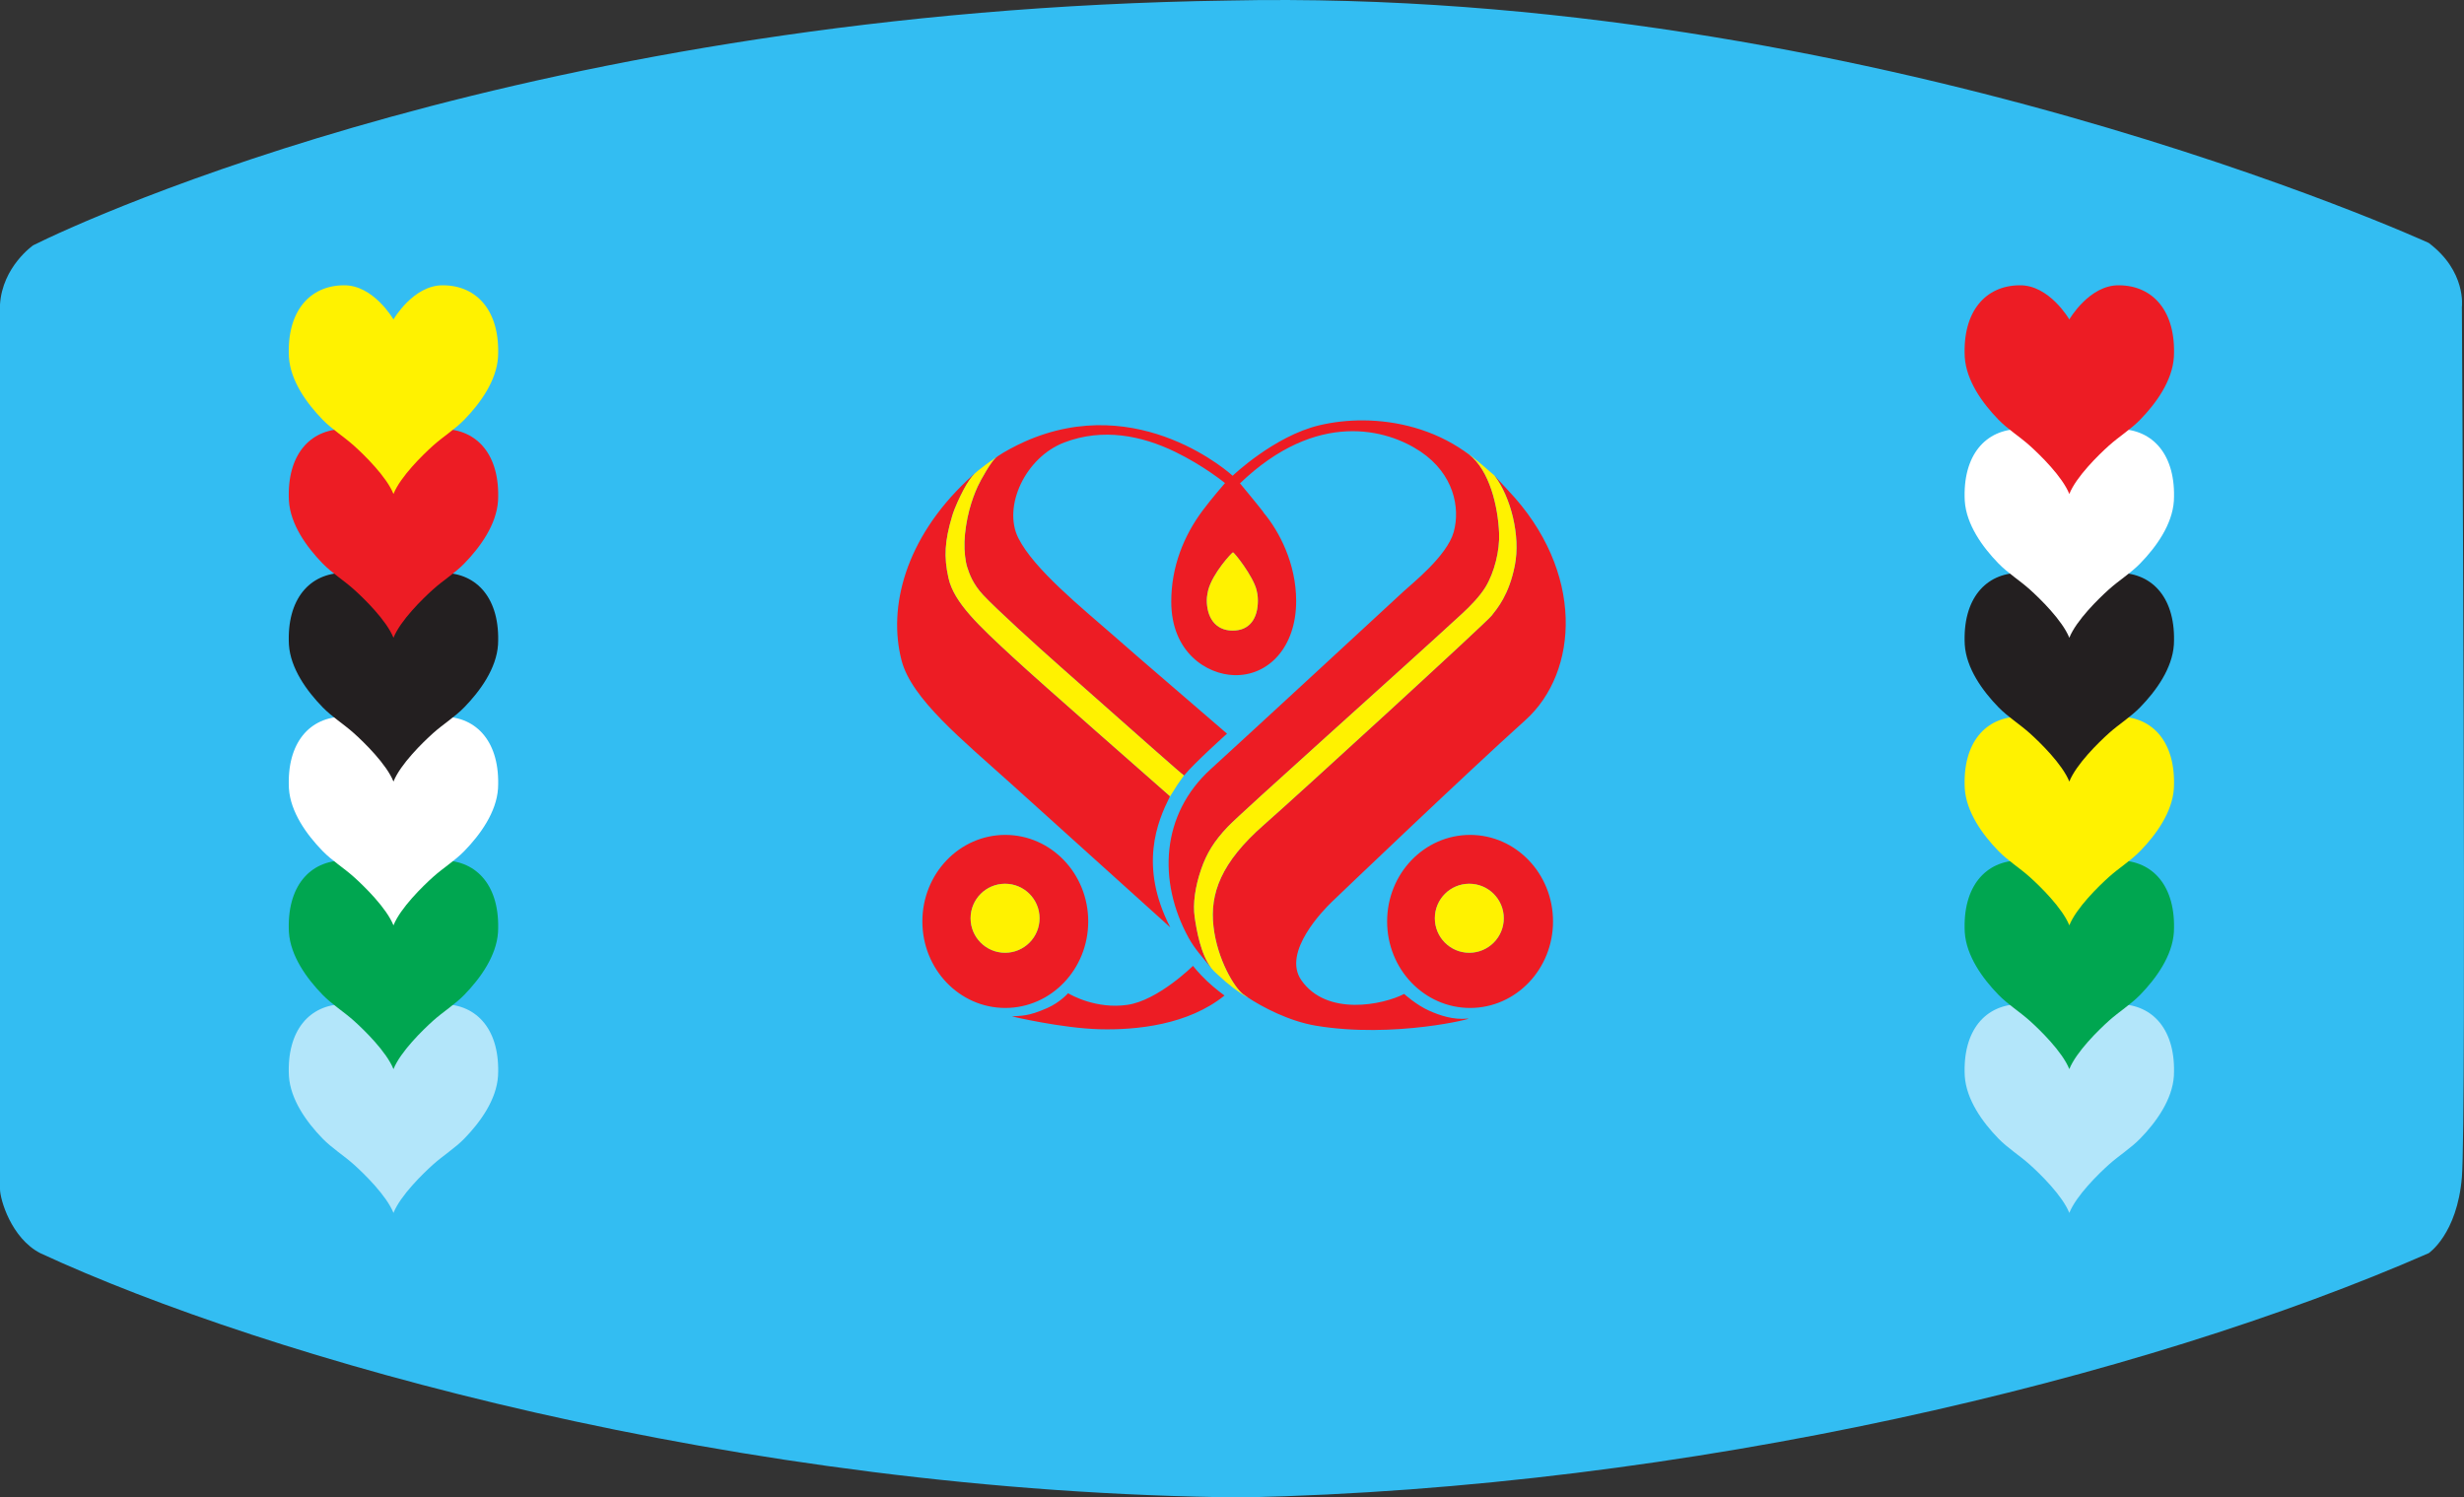
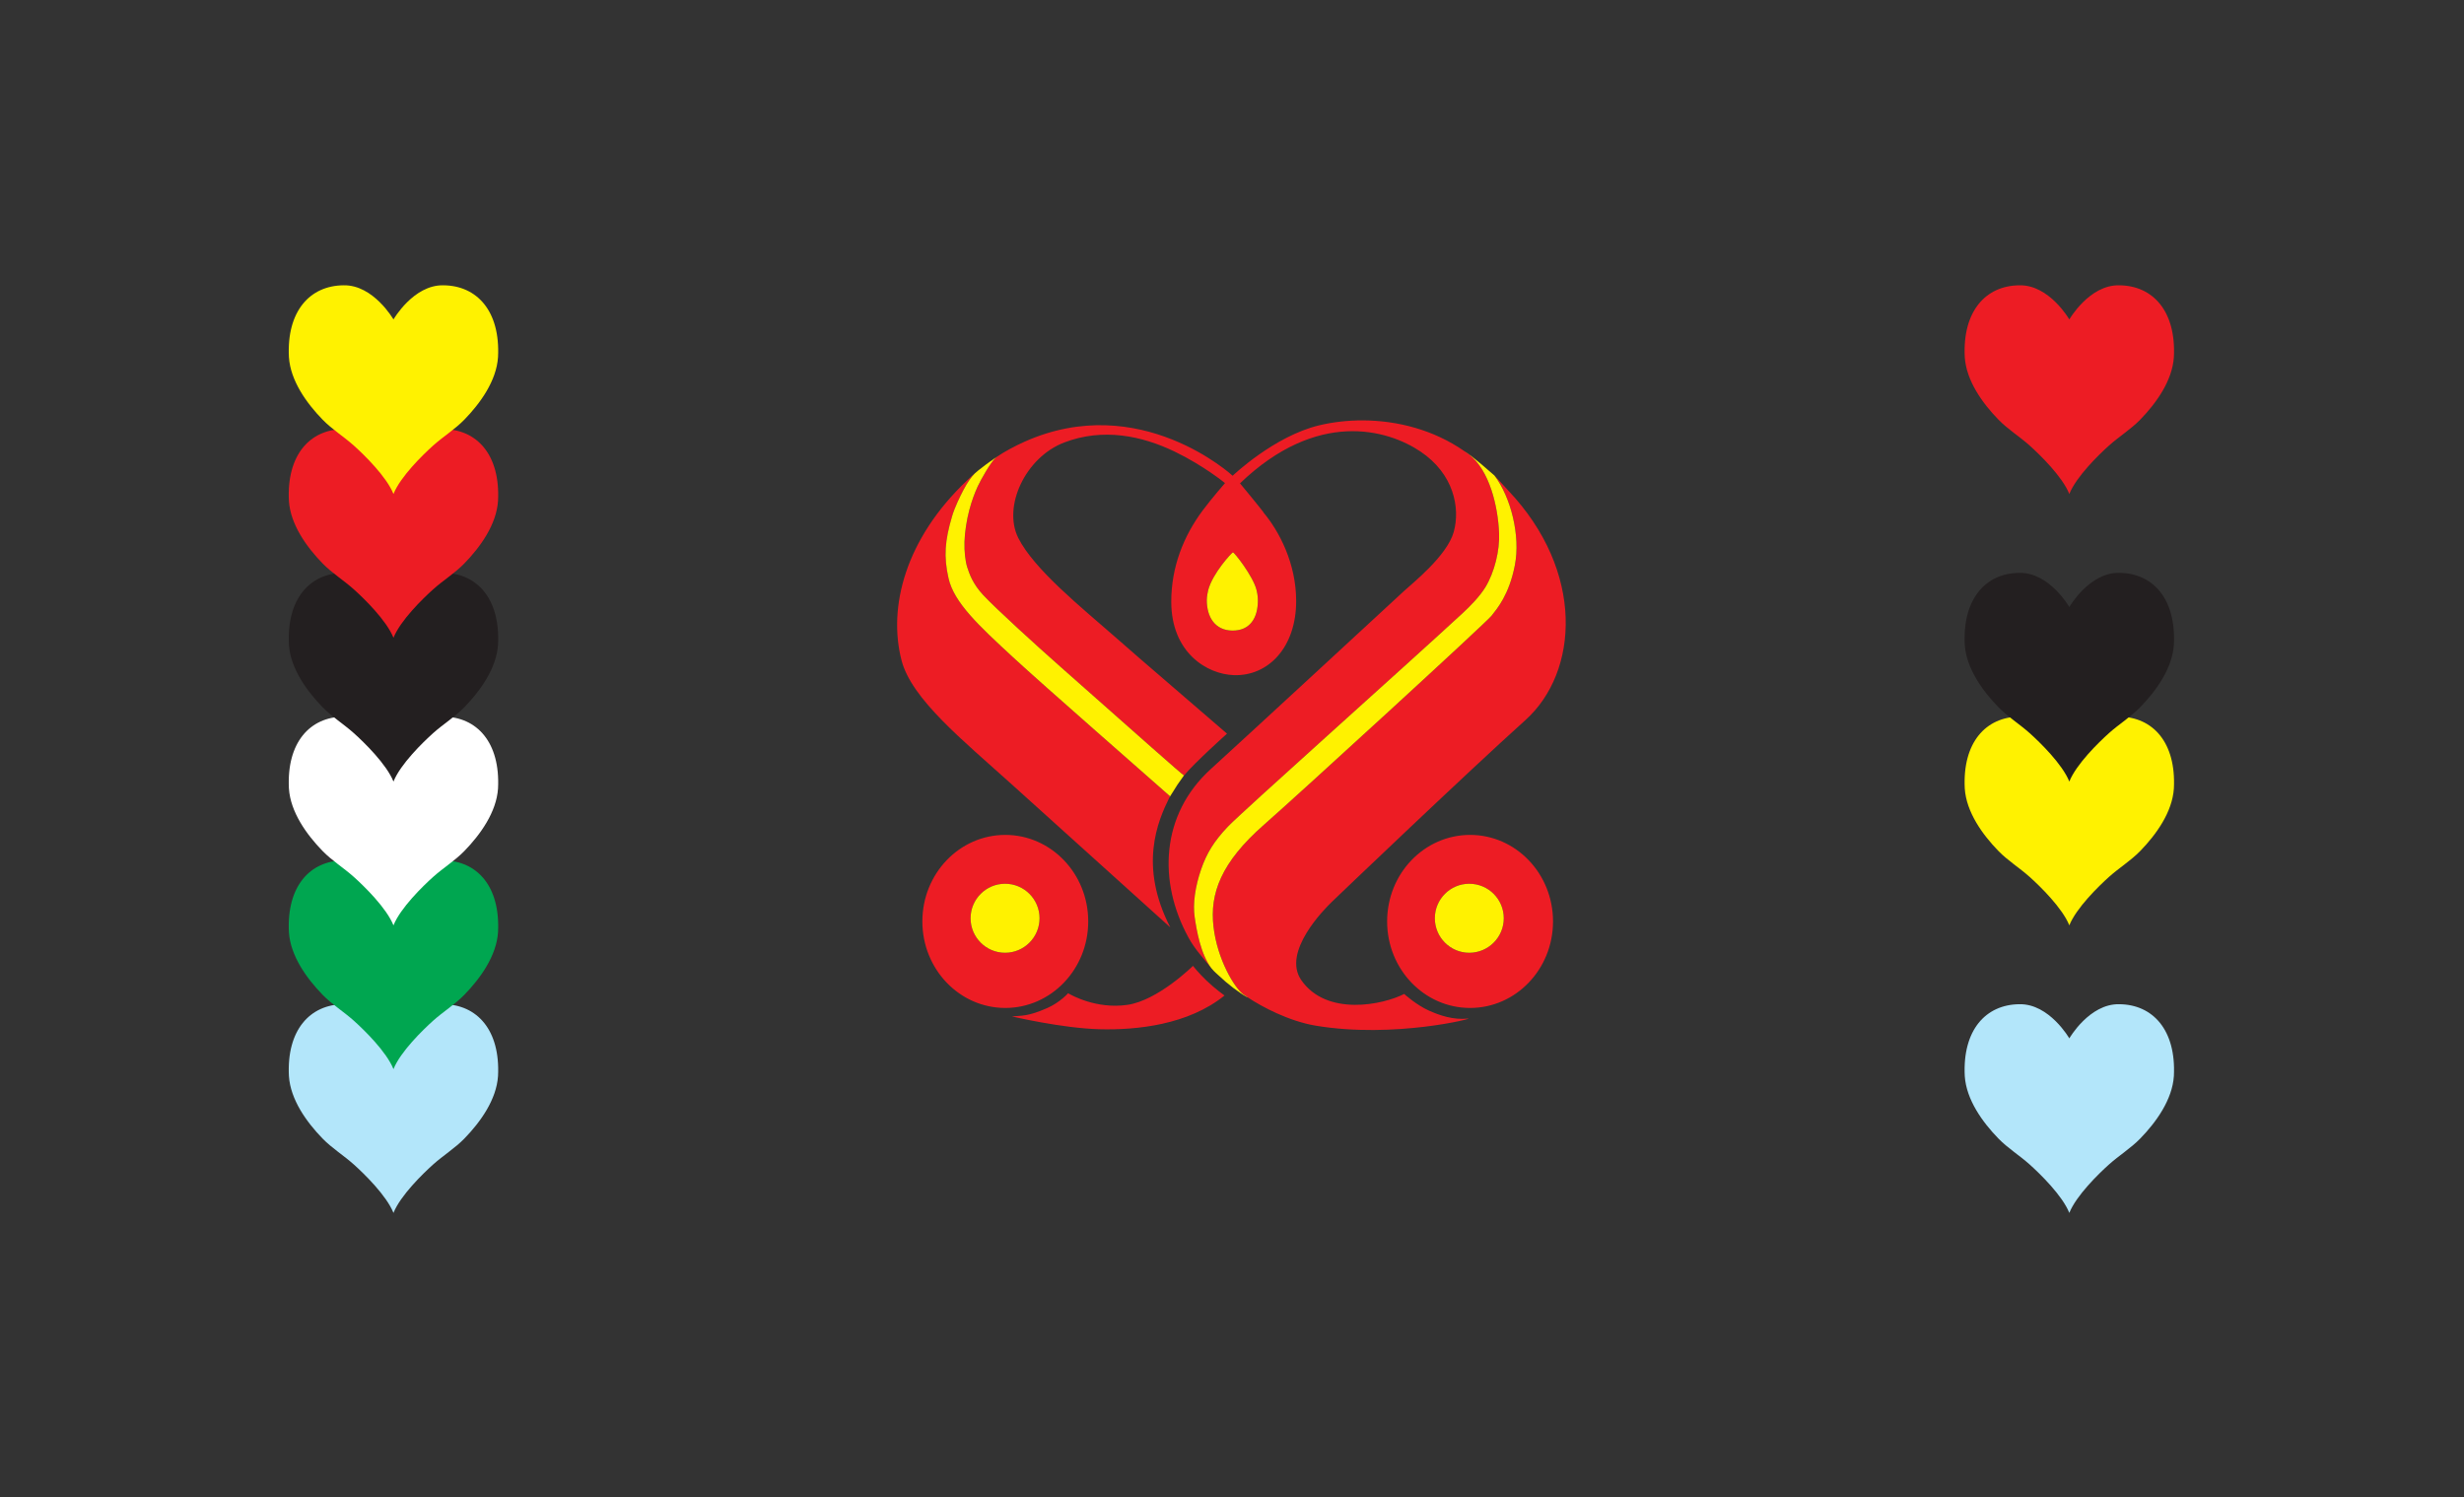
<svg xmlns="http://www.w3.org/2000/svg" xmlns:ns1="http://www.inkscape.org/namespaces/inkscape" xmlns:ns2="http://sodipodi.sourceforge.net/DTD/sodipodi-0.dtd" width="870.648mm" height="529.167mm" viewBox="0 0 870.648 529.167" version="1.1" id="svg1" ns1:version="1.4 (86a8ad7, 2024-10-11)" ns2:docname="Flag of Supreme Master Ching Hai International Association.svg">
  <rect x="0" y="0" width="870.648" height="529.167" fill="#333333" stroke="none" />
  <ns2:namedview id="namedview1" pagecolor="#ffffff" bordercolor="#666666" borderopacity="1.0" ns1:showpageshadow="2" ns1:pageopacity="0.0" ns1:pagecheckerboard="0" ns1:deskcolor="#d1d1d1" ns1:document-units="mm" ns1:zoom="0.18819269" ns1:cx="563.25249" ns1:cy="1320.4551" ns1:window-width="1920" ns1:window-height="1025" ns1:window-x="-8" ns1:window-y="-8" ns1:window-maximized="1" ns1:current-layer="layer1" />
  <defs id="defs1" />
  <g ns1:label="Flag of the Supreme Master Ching Hai International Association" ns1:groupmode="layer" id="layer1" transform="translate(257.481,161.331)">
-     <path d="M -257.481,-53.705 V 258.89 c 0,3.502 3.906,17.303 14.248,22.626 79.614,36.875 245.548,84.645 424.893,86.32 157.554,-3.353 317.622,-41.902 419.025,-86.32 0,0 10.058,-6.703 11.736,-26.816 1.675,-20.114 0,-307.567 0,-307.567 0,0 1.675,-12.571 -11.733,-22.629 0,0 -197.784,-90.51 -424.056,-85.646 -244.714,3.519 -403.945,77.268 -422.381,86.486 0,0 -10.896,7.543 -11.733,20.951" style="fill:#33bdf2;fill-opacity:1;fill-rule:nonzero;stroke:none;stroke-width:2.868" id="path304" ns1:label="Earth (Azure)" />
    <g id="g4" transform="matrix(2.868,0,0,-2.868,-3251.91,2049.154)" ns1:label="Symbols">
      <g id="g1" ns1:label="Supreme Master Emblem">
        <path id="path312" style="fill:#ed1c24;fill-opacity:1;fill-rule:nonzero;stroke:none" d="m 1212.034,718.943 c -1.898,0.01 -3.734,-0.206 -5.415,-0.606 -5.559,-1.325 -10.67,-6.215 -10.67,-6.215 0,0 -11.414,10.549 -25.644,4.193 -1.174,-0.524 -2.563,-1.277 -3.28,-1.778 -0.099,-0.07 -0.186,-0.134 -0.258,-0.194 -0.582,-0.479 -1.857,-2.718 -2.231,-3.546 -0.378,-0.826 -0.718,-1.734 -1.032,-2.903 -0.312,-1.171 -0.561,-2.715 -0.592,-3.9 -0.032,-1.186 0.094,-2.39 0.342,-3.153 0.25,-0.762 0.655,-2.017 1.967,-3.421 1.601,-1.716 6.551,-6.214 9.469,-8.795 10.038,-8.881 15.009,-13.302 15.261,-13.428 l 0.011,-0.005 c 1.239,1.52 5.292,5.153 5.292,5.153 -12.208,10.508 -11.977,10.327 -13.925,12.037 -3.959,3.47 -9.856,8.211 -11.793,12.078 -1.934,3.87 0.871,9.924 5.656,11.758 4.797,1.837 9.581,0.827 13.633,-1.13 3.571,-1.725 6.181,-3.869 6.181,-3.869 0,0 -1.675,-1.93 -2.749,-3.373 -2.373,-3.184 -3.871,-6.988 -3.871,-11.237 0,-6.274 4.398,-8.956 7.743,-9.056 4.184,-0.123 7.646,3.393 7.646,9.135 0,4.621 -2.087,8.599 -4.03,10.908 -0.017,0.02 -0.017,0.053 -0.033,0.078 -0.748,0.969 -2.858,3.513 -2.858,3.513 9.497,9.116 18.15,6.668 22.242,3.916 4.094,-2.753 4.912,-6.921 4.094,-9.898 -0.822,-2.977 -5.208,-6.423 -6.141,-7.298 -0.941,-0.877 -19.802,-18.3 -23.784,-21.917 -6.167,-5.596 -6.549,-13.849 -2.753,-20.777 0.804,-1.467 1.764,-2.439 2.867,-3.831 -0.017,0.021 -0.033,0.046 -0.051,0.069 -1.325,1.74 -1.822,4.706 -2.054,6.297 -0.235,1.617 0.048,3.703 0.796,5.879 0.679,1.979 1.592,3.465 3.279,5.244 1.683,1.78 21.558,19.509 28.94,26.32 0.932,0.861 2.107,2.059 2.814,3.214 1.101,1.816 1.774,4.511 1.677,6.667 -0.138,3.23 -1.149,7.714 -3.733,9.699 -0.18,0.134 -0.366,0.255 -0.549,0.382 -3.809,2.652 -8.289,3.768 -12.464,3.791 z m -47.852,-6.539 c -0.013,0.007 -0.442,-0.374 -0.942,-0.848 -7.623,-7.213 -9.778,-15.631 -8.086,-22.173 1.236,-4.78 7.543,-9.834 13.57,-15.277 6.029,-5.446 19.543,-17.631 19.543,-17.631 -3.921,7.593 -1.546,13.092 -0.116,15.989 0.027,0.057 0.055,0.114 0.084,0.172 -2.378,2.118 -15.565,13.629 -19.366,17.145 -4.171,3.857 -7.255,6.709 -7.927,9.74 -0.588,2.629 -0.456,4.582 0.451,7.625 0.341,1.145 1.008,2.483 1.39,3.217 0.489,0.944 1.017,1.651 1.322,1.955 0.063,0.06 0.08,0.083 0.077,0.086 z m 64.02,-0.253 c 2.019,-2.656 3.23,-7.426 2.515,-11.062 -0.713,-3.653 -2.185,-5.339 -2.869,-6.213 -0.688,-0.874 -23.75,-21.996 -28.037,-25.754 -5.309,-4.652 -6.697,-8.494 -6.22,-12.567 0.471,-4.073 2.598,-7.541 3.653,-8.314 0.16,-0.116 0.354,-0.248 0.557,-0.388 1.777,-1.182 5.085,-2.934 8.379,-3.488 9.677,-1.626 19.785,0.976 18.761,0.873 -1.837,-0.188 -3.51,0.405 -4.776,0.968 -1.607,0.715 -3.083,2.067 -3.083,2.067 -2.568,-1.33 -9.553,-2.818 -12.682,1.711 -2.393,3.465 2.831,8.717 3.725,9.589 0.896,0.867 16.725,15.994 23.884,22.431 6.595,5.923 7.361,18.337 -2.128,28.322 -0.262,0.276 -0.536,0.579 -0.809,0.881 -0.283,0.308 -0.557,0.615 -0.822,0.901 -0.021,0.018 -0.04,0.029 -0.048,0.043 z m -32.218,-9.471 c 0.146,0.042 2.485,-2.93 2.907,-4.628 0.063,-0.261 0.167,-0.681 0.167,-1.313 0,-2.145 -0.971,-3.714 -3.139,-3.694 -2.163,0.021 -3.153,1.691 -3.153,3.756 0,0.434 0.132,1.077 0.173,1.231 0.56,2.101 2.896,4.602 3.045,4.648 z m -28.046,-34.811 c -5.642,0 -10.216,-4.771 -10.216,-10.66 0,-5.89 4.574,-10.661 10.216,-10.661 5.643,0 10.218,4.771 10.218,10.661 0,5.889 -4.575,10.66 -10.218,10.66 z m 57.267,0 c -5.645,0 -10.223,-4.771 -10.223,-10.66 0,-5.89 4.578,-10.661 10.223,-10.661 5.637,0 10.215,4.771 10.215,10.661 0,5.889 -4.578,10.66 -10.215,10.66 z m -57.294,-6.02 c 2.347,0 4.248,-1.903 4.248,-4.25 0,-2.344 -1.901,-4.25 -4.248,-4.25 -2.346,0 -4.247,1.906 -4.247,4.25 0,2.347 1.901,4.25 4.247,4.25 z m 57.19,0 c 2.35,0 4.252,-1.903 4.252,-4.25 0,-2.344 -1.902,-4.25 -4.252,-4.25 -2.341,0 -4.24,1.906 -4.24,4.25 0,2.347 1.899,4.25 4.24,4.25 z m -34.04,-10.117 c 0,0 -4.312,-4.275 -8.109,-4.808 -3.796,-0.537 -6.87,1.195 -7.277,1.437 0,0 -0.982,-1.127 -2.574,-1.828 -2.404,-1.061 -3.174,-0.919 -4.353,-1.027 0,0 6.148,-1.454 10.768,-1.58 4.62,-0.126 10.968,0.542 15.432,4.153 0,0 -1.172,0.841 -2.178,1.802 -1.006,0.958 -1.709,1.851 -1.709,1.851 z" ns1:label="Gules" />
        <path id="path340" style="fill:#fff200;fill-opacity:1;fill-rule:nonzero;stroke:none" d="m 1224.495,715.151 v -9.2e-4 c 0.01,-0.003 0.013,-0.009 0.018,-0.012 -0.01,0.004 -0.012,0.009 -0.018,0.013 z m 0.018,-0.013 c 0.177,-0.122 0.357,-0.24 0.531,-0.369 2.584,-1.985 3.595,-6.468 3.732,-9.698 0.098,-2.157 -0.575,-4.852 -1.676,-6.667 -0.707,-1.156 -1.883,-2.353 -2.815,-3.215 -7.381,-6.81 -27.257,-24.539 -28.939,-26.319 -1.687,-1.779 -2.6,-3.266 -3.28,-5.244 -0.748,-2.176 -1.03,-4.263 -0.795,-5.879 0.232,-1.591 0.728,-4.557 2.054,-6.297 0.478,-0.564 0.586,-0.6 0.967,-0.959 0.98,-0.937 2.367,-2.016 3.443,-2.624 0.022,-0.014 0.045,-0.017 0.065,-0.014 -0.203,0.14 -0.397,0.272 -0.556,0.388 -1.055,0.773 -3.182,4.241 -3.654,8.314 -0.477,4.073 0.911,7.915 6.22,12.567 4.287,3.758 27.349,24.88 28.037,25.754 0.684,0.874 2.156,2.56 2.869,6.213 0.715,3.636 -0.496,8.405 -2.515,11.062 -0.01,0.004 -0.01,0.01 -0.015,0.015 -0.267,0.216 -2.714,2.428 -3.673,2.972 z m -57.489,-0.602 c -0.179,-0.113 -0.342,-0.223 -0.455,-0.311 -0.394,-0.317 -0.257,-0.115 -1.965,-1.453 -0.14,-0.109 -0.283,-0.235 -0.427,-0.368 0,-0.003 -0.014,-0.026 -0.077,-0.085 -0.305,-0.305 -0.833,-1.012 -1.322,-1.956 -0.382,-0.734 -1.049,-2.072 -1.39,-3.217 -0.907,-3.043 -1.039,-4.996 -0.45,-7.625 0.671,-3.031 3.756,-5.882 7.927,-9.74 3.8,-3.515 16.987,-15.027 19.366,-17.145 -0.029,-0.058 -0.057,-0.115 -0.085,-0.172 l 0.997,1.584 0.807,1.148 c -0.252,0.126 -5.223,4.547 -15.261,13.429 -2.918,2.58 -7.868,7.078 -9.469,8.794 -1.312,1.404 -1.717,2.659 -1.967,3.421 -0.248,0.763 -0.375,1.967 -0.342,3.153 0.031,1.185 0.28,2.729 0.592,3.9 0.314,1.17 0.654,2.077 1.032,2.904 0.374,0.827 1.649,3.066 2.231,3.545 0.072,0.06 0.159,0.124 0.258,0.194 z m 28.959,-11.856 c -0.149,-0.046 -2.485,-2.547 -3.045,-4.648 -0.041,-0.154 -0.173,-0.797 -0.173,-1.231 0,-2.065 0.99,-3.735 3.153,-3.756 2.168,-0.02 3.139,1.549 3.139,3.694 0,0.632 -0.104,1.052 -0.167,1.313 -0.422,1.698 -2.761,4.67 -2.907,4.628 z M 1167.91,661.849 c -2.346,0 -4.247,-1.903 -4.247,-4.25 0,-2.344 1.901,-4.25 4.247,-4.25 2.347,0 4.248,1.906 4.248,4.25 0,2.347 -1.901,4.25 -4.248,4.25 z m 57.19,0 c -2.341,0 -4.24,-1.903 -4.24,-4.25 0,-2.344 1.899,-4.25 4.24,-4.25 2.35,0 4.252,1.906 4.252,4.25 0,2.347 -1.902,4.25 -4.252,4.25 z" ns1:label="Or" />
      </g>
      <g id="g3" ns1:label="Hearts dexter">
        <path d="m 1092.56,642.799 c 0,0 2.462,4.277 6.138,4.209 4.163,-0.029 7.034,-3.192 6.744,-8.848 -0.19,-2.915 -2.175,-5.677 -4.148,-7.706 -1.151,-1.184 -2.613,-2.087 -3.848,-3.193 -1.269,-1.138 -4.029,-3.826 -4.886,-5.967 -0.857,2.141 -3.616,4.829 -4.886,5.967 -1.234,1.106 -2.696,2.009 -3.847,3.193 -1.974,2.029 -3.958,4.791 -4.149,7.706 -0.29,5.656 2.582,8.819 6.745,8.848 3.675,0.068 6.137,-4.209 6.137,-4.209" style="fill:#b3e6fa;fill-opacity:1;fill-rule:nonzero;stroke:none" id="path368" ns1:label="Azure" />
        <path d="m 1092.56,660.516 c 0,0 2.462,4.277 6.138,4.208 4.163,-0.028 7.034,-3.191 6.744,-8.847 -0.19,-2.915 -2.175,-5.677 -4.148,-7.706 -1.151,-1.184 -2.613,-2.088 -3.848,-3.194 -1.269,-1.137 -4.029,-3.825 -4.886,-5.966 -0.857,2.141 -3.616,4.829 -4.886,5.966 -1.234,1.106 -2.696,2.01 -3.847,3.194 -1.974,2.029 -3.958,4.791 -4.149,7.706 -0.29,5.656 2.582,8.819 6.745,8.847 3.675,0.069 6.137,-4.208 6.137,-4.208" style="fill:#00a650;fill-opacity:1;fill-rule:nonzero;stroke:none" id="path372" ns1:label="Vert" />
        <path d="m 1092.56,678.231 c 0,0 2.462,4.277 6.138,4.209 4.163,-0.029 7.034,-3.192 6.744,-8.848 -0.19,-2.915 -2.175,-5.677 -4.148,-7.706 -1.151,-1.184 -2.613,-2.087 -3.848,-3.193 -1.269,-1.138 -4.029,-3.826 -4.886,-5.967 -0.857,2.141 -3.616,4.829 -4.886,5.967 -1.234,1.106 -2.696,2.009 -3.847,3.193 -1.974,2.029 -3.958,4.791 -4.149,7.706 -0.29,5.656 2.582,8.819 6.745,8.848 3.675,0.068 6.137,-4.209 6.137,-4.209" style="fill:#ffffff;fill-opacity:1;fill-rule:nonzero;stroke:none" id="path376" ns1:label="Argent" />
        <path d="m 1092.56,695.948 c 0,0 2.462,4.277 6.138,4.208 4.163,-0.028 7.034,-3.191 6.744,-8.847 -0.19,-2.915 -2.175,-5.677 -4.148,-7.706 -1.151,-1.184 -2.613,-2.087 -3.848,-3.193 -1.269,-1.138 -4.029,-3.826 -4.886,-5.967 -0.857,2.141 -3.616,4.829 -4.886,5.967 -1.234,1.106 -2.696,2.009 -3.847,3.193 -1.974,2.029 -3.958,4.791 -4.149,7.706 -0.29,5.656 2.582,8.819 6.745,8.847 3.675,0.069 6.137,-4.208 6.137,-4.208" style="fill:#231f20;fill-opacity:1;fill-rule:nonzero;stroke:none" id="path380" ns1:label="Sable" />
        <path d="m 1092.56,713.664 c 0,0 2.462,4.277 6.138,4.208 4.163,-0.028 7.034,-3.191 6.744,-8.847 -0.19,-2.915 -2.175,-5.677 -4.148,-7.706 -1.151,-1.184 -2.613,-2.087 -3.848,-3.193 -1.269,-1.138 -4.029,-3.826 -4.886,-5.967 -0.857,2.141 -3.616,4.829 -4.886,5.967 -1.234,1.106 -2.696,2.009 -3.847,3.193 -1.974,2.029 -3.958,4.791 -4.149,7.706 -0.29,5.656 2.582,8.819 6.745,8.847 3.675,0.069 6.137,-4.208 6.137,-4.208" style="fill:#ed1c24;fill-opacity:1;fill-rule:nonzero;stroke:none" id="path384" ns1:label="Gules" />
        <path d="m 1092.56,731.38 c 0,0 2.462,4.277 6.138,4.208 4.163,-0.028 7.034,-3.191 6.744,-8.847 -0.19,-2.915 -2.175,-5.677 -4.148,-7.706 -1.151,-1.184 -2.613,-2.087 -3.848,-3.193 -1.269,-1.138 -4.029,-3.826 -4.886,-5.967 -0.857,2.141 -3.616,4.829 -4.886,5.967 -1.234,1.106 -2.696,2.009 -3.847,3.193 -1.974,2.029 -3.958,4.791 -4.149,7.706 -0.29,5.656 2.582,8.819 6.745,8.847 3.675,0.069 6.137,-4.208 6.137,-4.208" style="fill:#fff200;fill-opacity:1;fill-rule:nonzero;stroke:none" id="path388" ns1:label="Or" />
      </g>
      <g id="g2" ns1:label="Hearts sinister">
        <path d="m 1299.03,642.799 c 0,0 2.462,4.277 6.138,4.209 4.162,-0.029 7.034,-3.192 6.744,-8.848 -0.19,-2.915 -2.175,-5.677 -4.148,-7.706 -1.151,-1.184 -2.614,-2.087 -3.848,-3.193 -1.269,-1.138 -4.029,-3.826 -4.886,-5.967 -0.857,2.141 -3.616,4.829 -4.886,5.967 -1.234,1.106 -2.696,2.009 -3.847,3.193 -1.974,2.029 -3.958,4.791 -4.149,7.706 -0.29,5.656 2.582,8.819 6.744,8.848 3.676,0.068 6.138,-4.209 6.138,-4.209" style="fill:#b3e6fa;fill-opacity:1;fill-rule:nonzero;stroke:none" id="path392" ns1:label="Azure" />
-         <path d="m 1299.03,660.516 c 0,0 2.462,4.277 6.138,4.208 4.162,-0.028 7.034,-3.191 6.744,-8.847 -0.19,-2.915 -2.175,-5.677 -4.148,-7.706 -1.151,-1.184 -2.614,-2.088 -3.848,-3.194 -1.269,-1.137 -4.029,-3.825 -4.886,-5.966 -0.857,2.141 -3.616,4.829 -4.886,5.966 -1.234,1.106 -2.696,2.01 -3.847,3.194 -1.974,2.029 -3.958,4.791 -4.149,7.706 -0.29,5.656 2.582,8.819 6.744,8.847 3.676,0.069 6.138,-4.208 6.138,-4.208" style="fill:#00a650;fill-opacity:1;fill-rule:nonzero;stroke:none" id="path396" ns1:label="Vert" />
        <path d="m 1299.03,678.231 c 0,0 2.462,4.277 6.138,4.209 4.162,-0.029 7.034,-3.192 6.744,-8.848 -0.19,-2.915 -2.175,-5.677 -4.148,-7.706 -1.151,-1.184 -2.614,-2.087 -3.848,-3.193 -1.269,-1.138 -4.029,-3.826 -4.886,-5.967 -0.857,2.141 -3.616,4.829 -4.886,5.967 -1.234,1.106 -2.696,2.009 -3.847,3.193 -1.974,2.029 -3.958,4.791 -4.149,7.706 -0.29,5.656 2.582,8.819 6.744,8.848 3.676,0.068 6.138,-4.209 6.138,-4.209" style="fill:#fff200;fill-opacity:1;fill-rule:nonzero;stroke:none" id="path400" ns1:label="Or" />
        <path d="m 1299.03,695.948 c 0,0 2.462,4.277 6.138,4.208 4.162,-0.028 7.034,-3.191 6.744,-8.847 -0.19,-2.915 -2.175,-5.677 -4.148,-7.706 -1.151,-1.184 -2.614,-2.087 -3.848,-3.193 -1.269,-1.138 -4.029,-3.826 -4.886,-5.967 -0.857,2.141 -3.616,4.829 -4.886,5.967 -1.234,1.106 -2.696,2.009 -3.847,3.193 -1.974,2.029 -3.958,4.791 -4.149,7.706 -0.29,5.656 2.582,8.819 6.744,8.847 3.676,0.069 6.138,-4.208 6.138,-4.208" style="fill:#231f20;fill-opacity:1;fill-rule:nonzero;stroke:none" id="path404" ns1:label="Sable" />
-         <path d="m 1299.03,713.664 c 0,0 2.462,4.277 6.138,4.208 4.162,-0.028 7.034,-3.191 6.744,-8.847 -0.19,-2.915 -2.175,-5.677 -4.148,-7.706 -1.151,-1.184 -2.614,-2.087 -3.848,-3.193 -1.269,-1.138 -4.029,-3.826 -4.886,-5.967 -0.857,2.141 -3.616,4.829 -4.886,5.967 -1.234,1.106 -2.696,2.009 -3.847,3.193 -1.974,2.029 -3.958,4.791 -4.149,7.706 -0.29,5.656 2.582,8.819 6.744,8.847 3.676,0.069 6.138,-4.208 6.138,-4.208" style="fill:#ffffff;fill-opacity:1;fill-rule:nonzero;stroke:none" id="path408" ns1:label="Argent" />
        <path d="m 1299.03,731.38 c 0,0 2.462,4.277 6.138,4.208 4.162,-0.028 7.034,-3.191 6.744,-8.847 -0.19,-2.915 -2.175,-5.677 -4.148,-7.706 -1.151,-1.184 -2.614,-2.087 -3.848,-3.193 -1.269,-1.138 -4.029,-3.826 -4.886,-5.967 -0.857,2.141 -3.616,4.829 -4.886,5.967 -1.234,1.106 -2.696,2.009 -3.847,3.193 -1.974,2.029 -3.958,4.791 -4.149,7.706 -0.29,5.656 2.582,8.819 6.744,8.847 3.676,0.069 6.138,-4.208 6.138,-4.208" style="fill:#ed1c24;fill-opacity:1;fill-rule:nonzero;stroke:none" id="path412" ns1:label="Gules" />
      </g>
    </g>
  </g>
</svg>